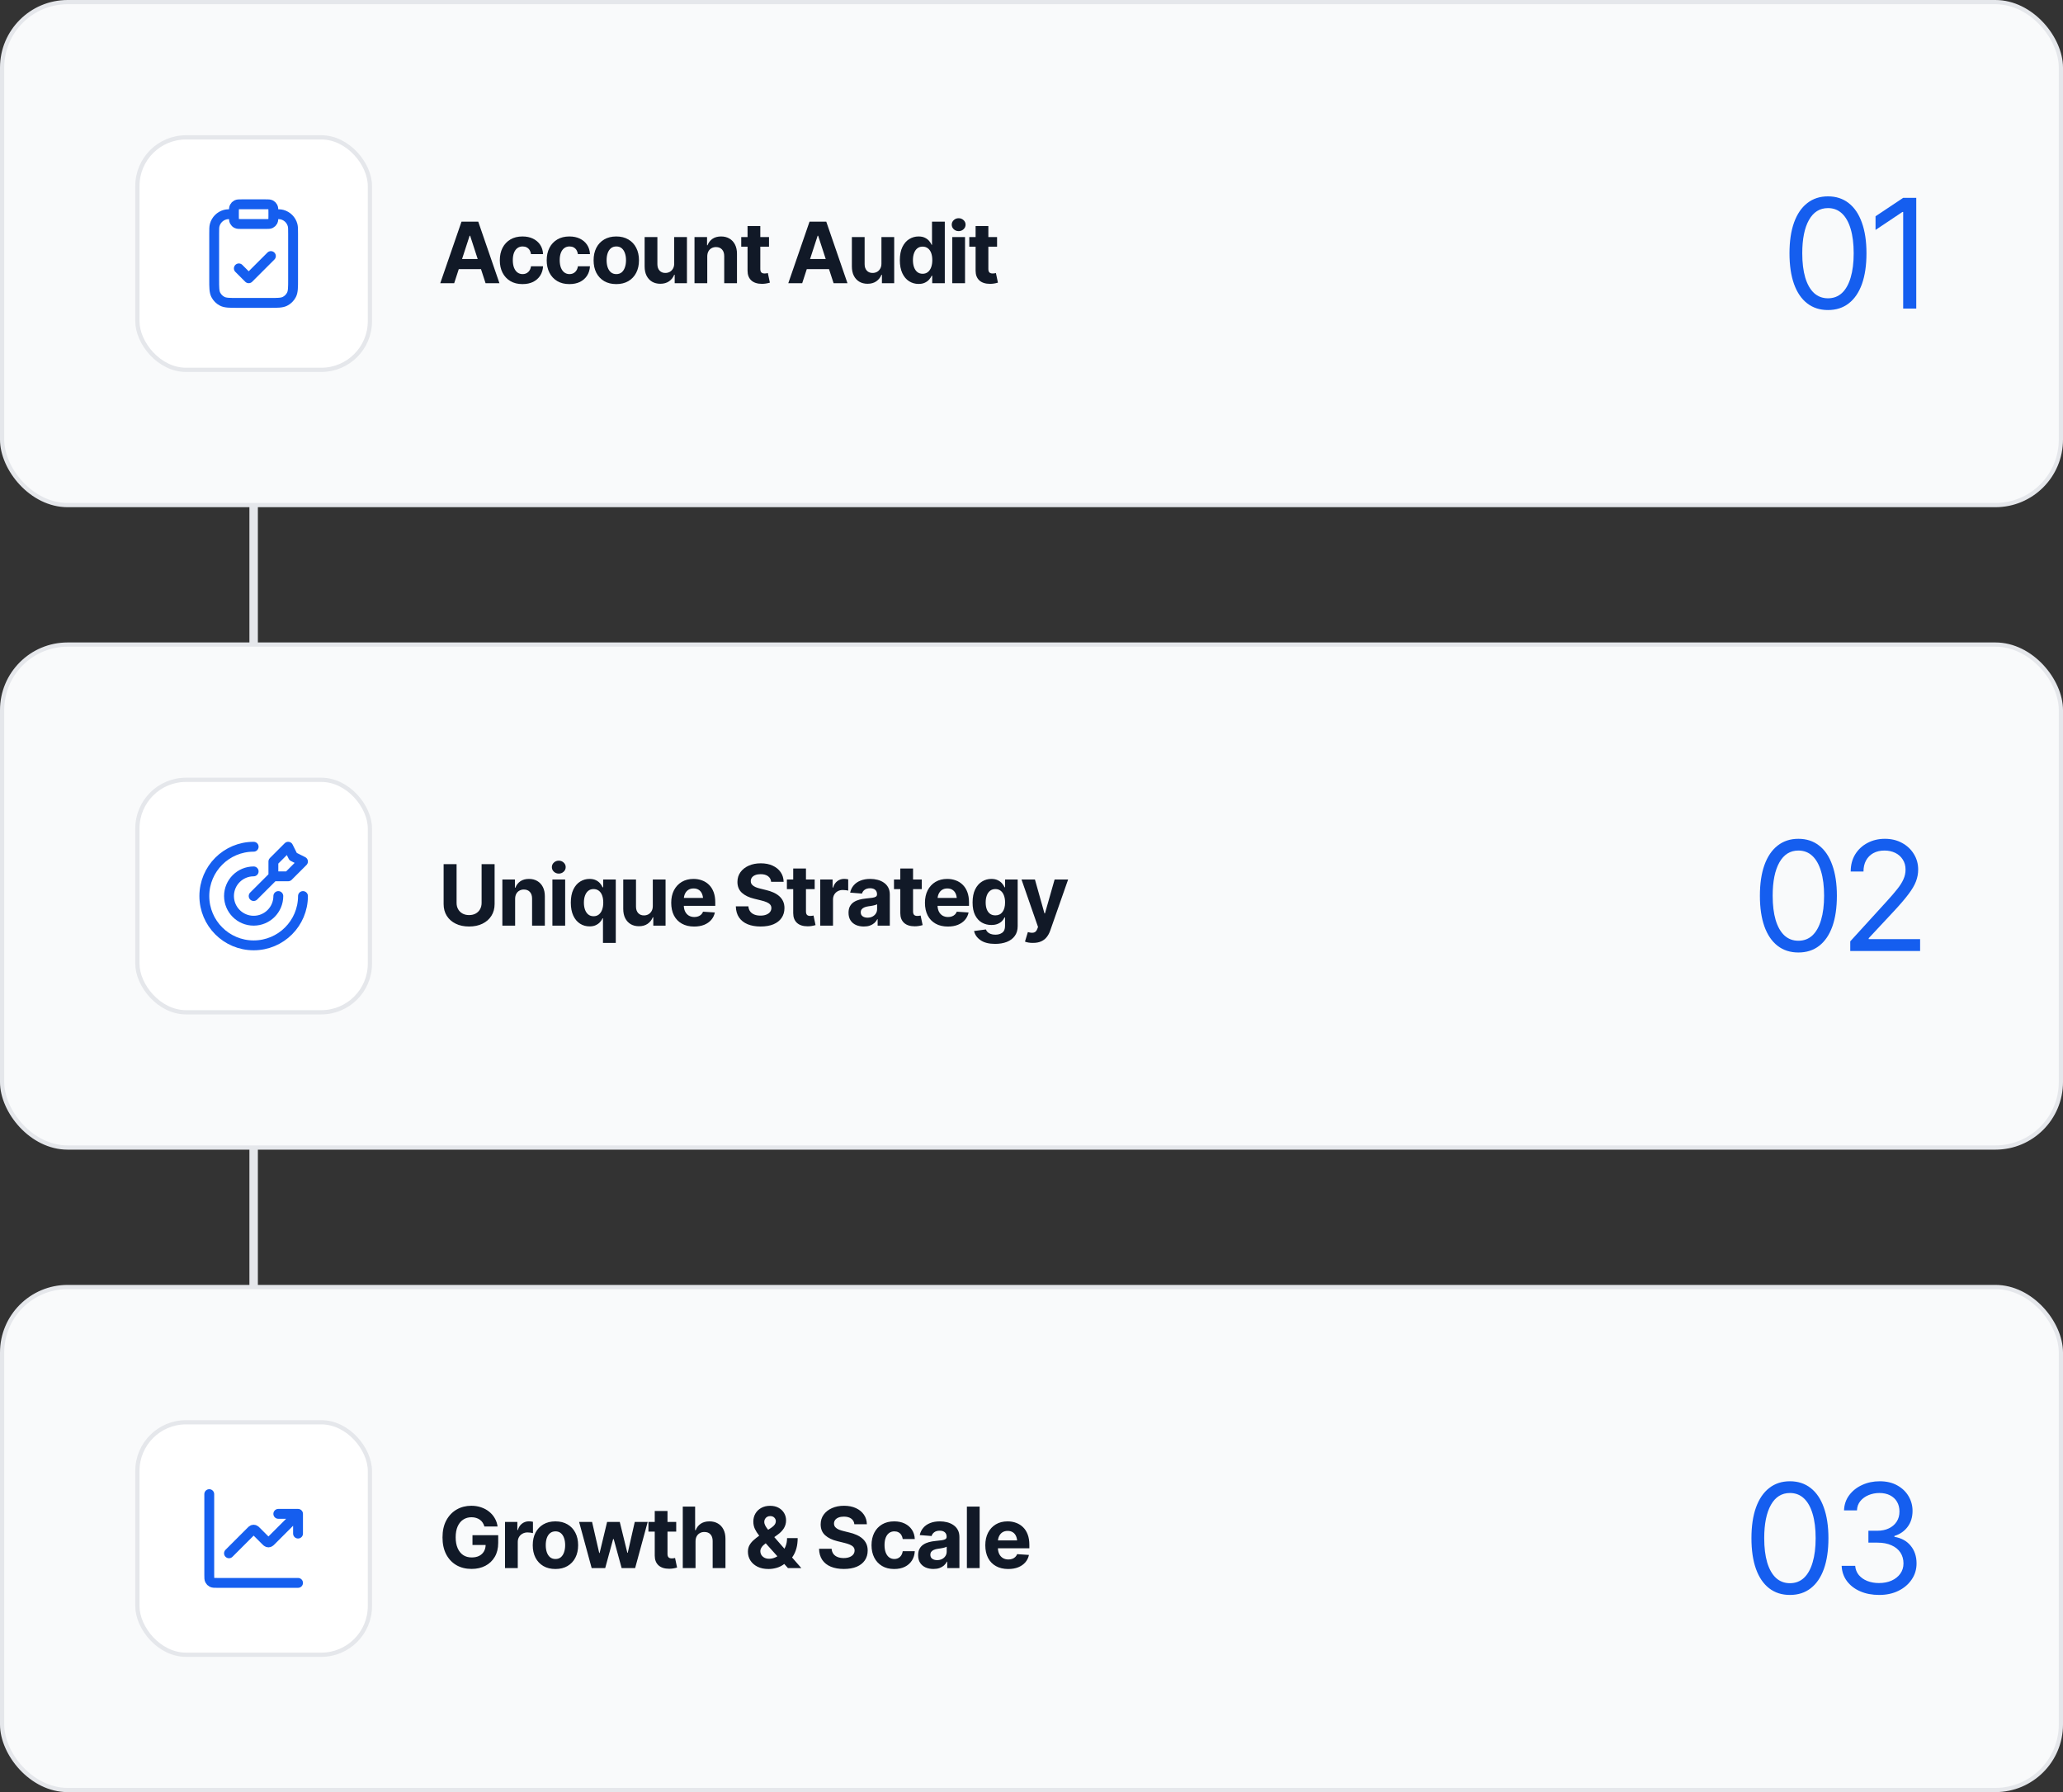
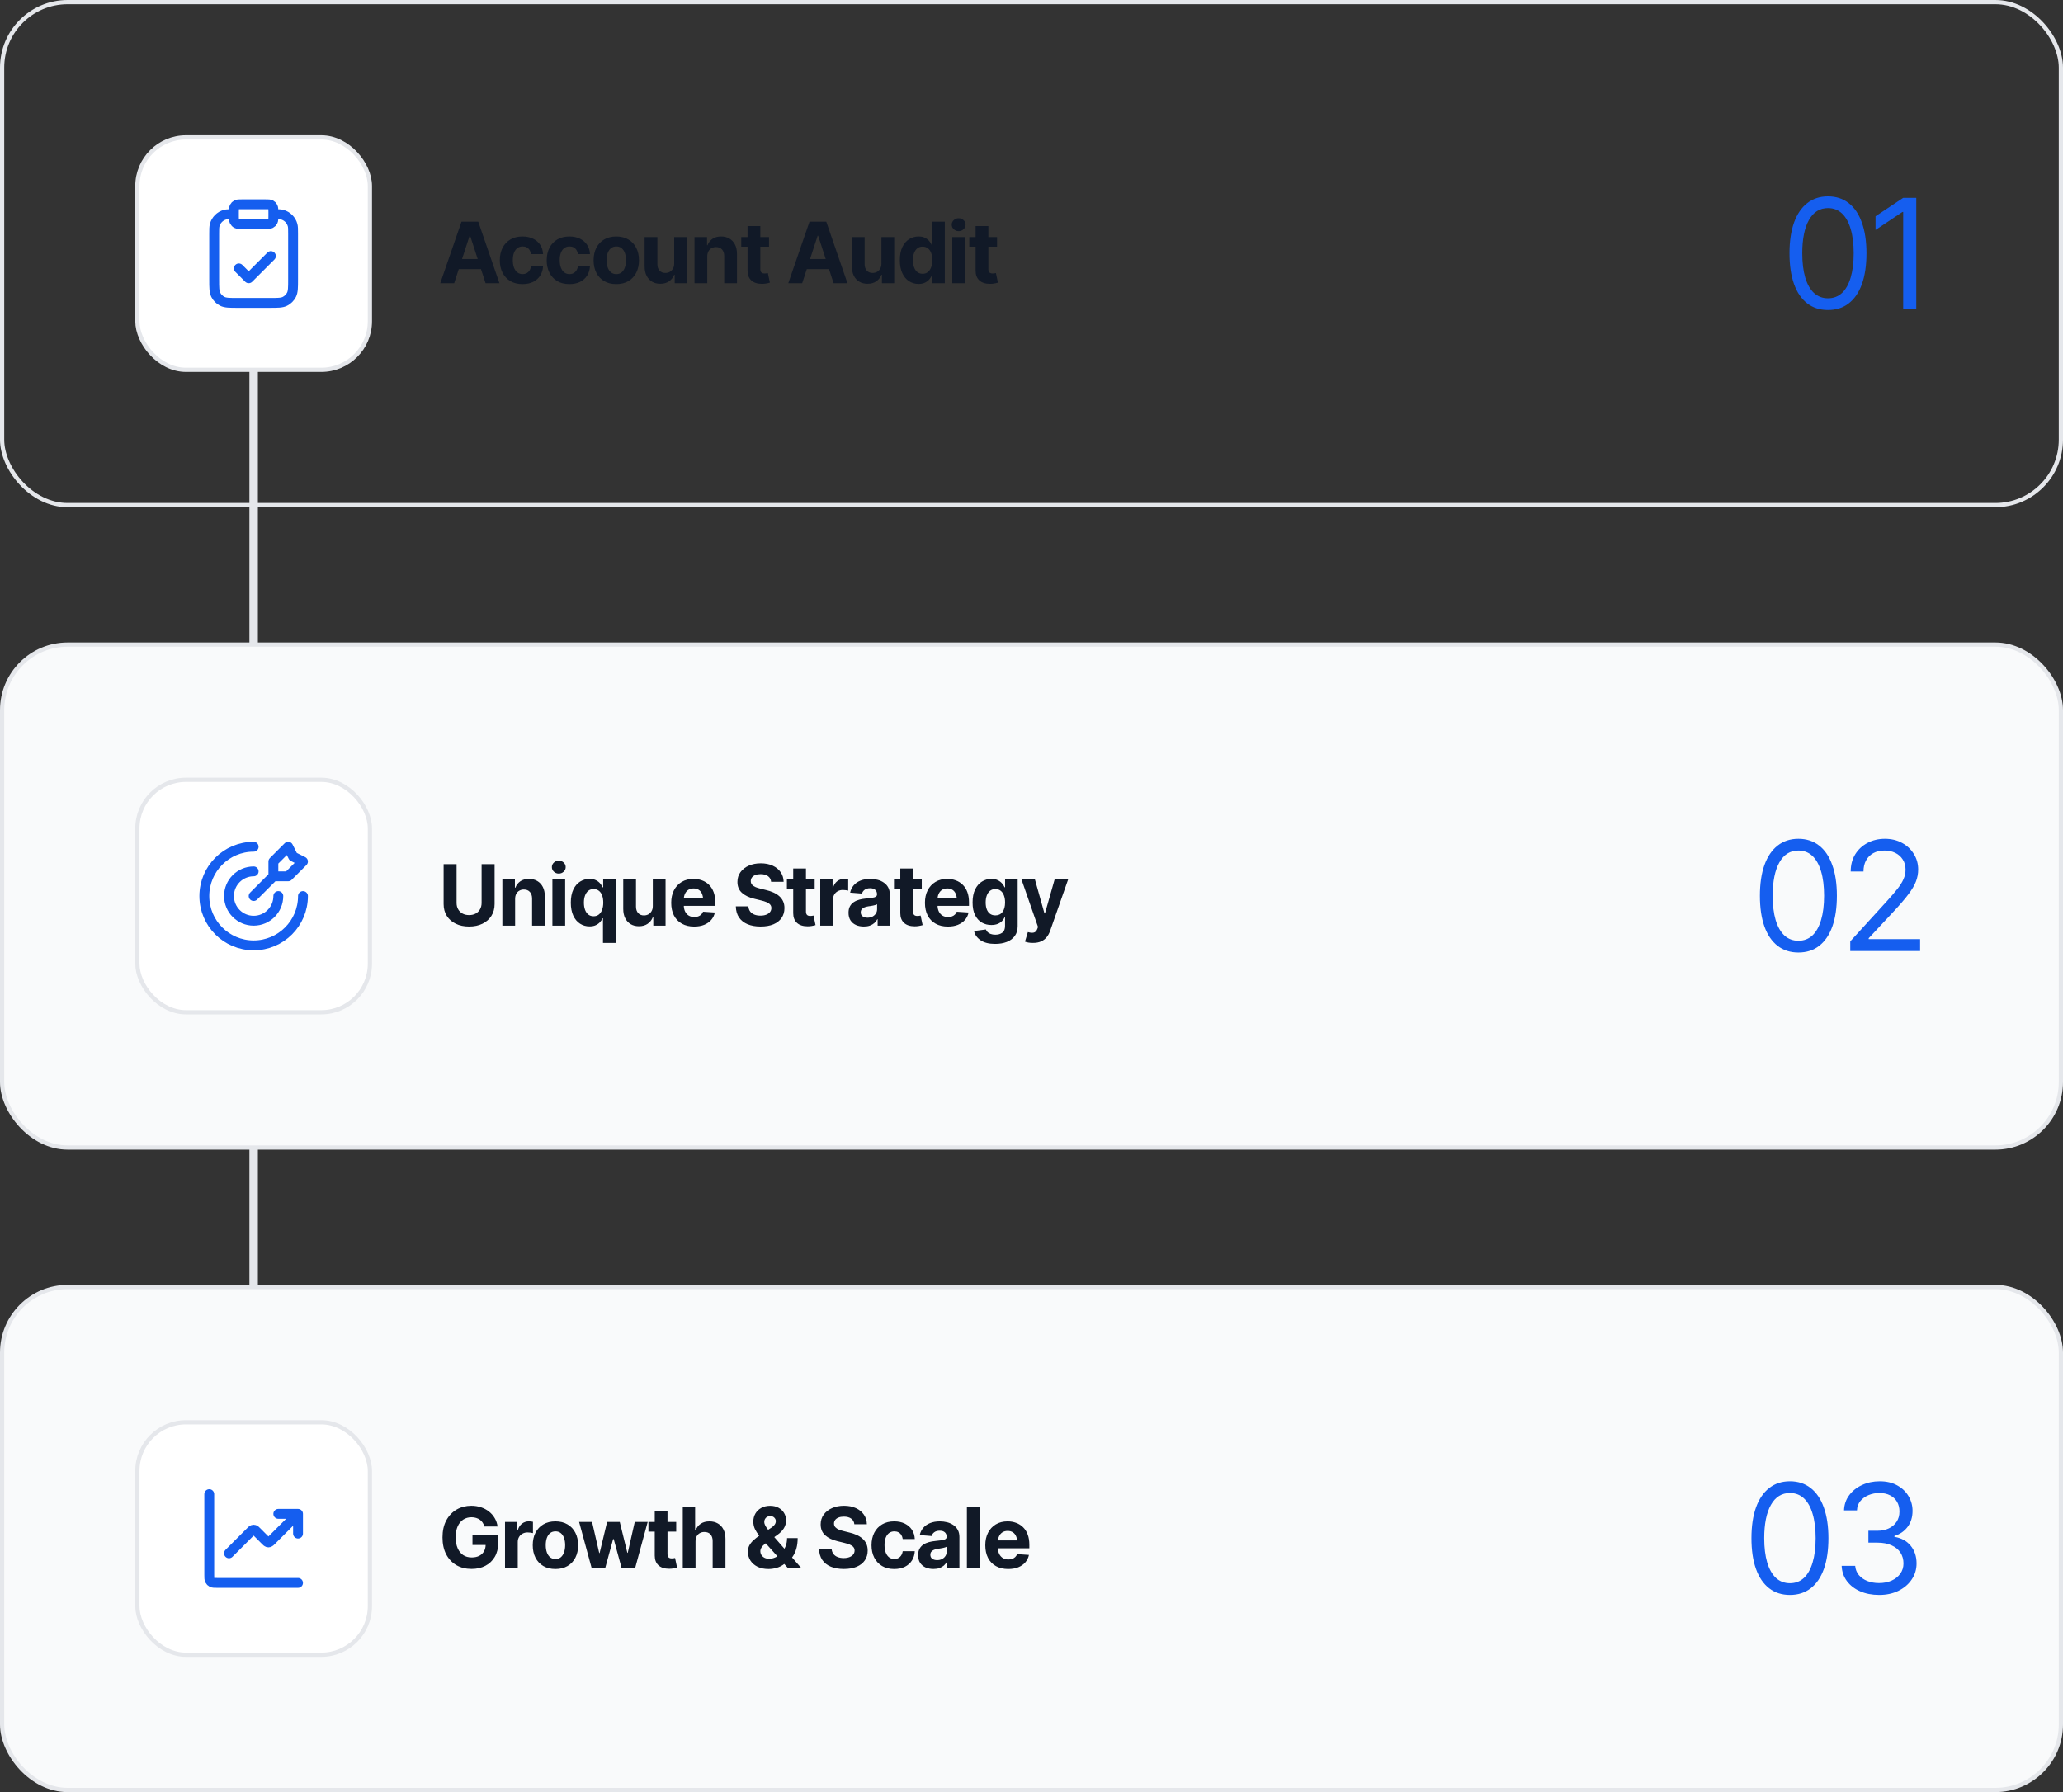
<svg xmlns="http://www.w3.org/2000/svg" width="488" height="424" viewBox="0 0 488 424" fill="none">
  <rect x="0" y="0" width="488" height="424" fill="#333333" stroke="none" />
  <rect x="59" y="366" width="307" height="2" transform="rotate(-90 59 366)" fill="#E5E7EB" />
-   <rect x="0.5" y="0.5" width="487" height="119" rx="15.5" fill="#F9FAFB" />
  <rect x="0.5" y="0.5" width="487" height="119" rx="15.5" stroke="#E5E7EB" />
  <rect x="32.5" y="32.5" width="55" height="55" rx="11.5" fill="white" />
  <rect x="32.5" y="32.5" width="55" height="55" rx="11.5" stroke="#E5E7EB" />
  <path d="M64.664 50.665C65.749 50.665 66.291 50.665 66.737 50.785C67.944 51.108 68.888 52.052 69.212 53.26C69.331 53.705 69.331 54.247 69.331 55.332V66.065C69.331 68.025 69.331 69.006 68.949 69.754C68.614 70.413 68.078 70.948 67.42 71.284C66.671 71.665 65.691 71.665 63.731 71.665H56.264C54.304 71.665 53.324 71.665 52.575 71.284C51.916 70.948 51.381 70.413 51.045 69.754C50.664 69.006 50.664 68.025 50.664 66.065V55.332C50.664 54.247 50.664 53.705 50.783 53.26C51.107 52.052 52.05 51.108 53.258 50.785C53.703 50.665 54.246 50.665 55.331 50.665M56.497 63.499L58.831 65.832L64.081 60.582M57.197 52.999H62.797C63.451 52.999 63.778 52.999 64.027 52.871C64.247 52.76 64.425 52.581 64.537 52.362C64.664 52.112 64.664 51.785 64.664 51.132V50.199C64.664 49.545 64.664 49.219 64.537 48.969C64.425 48.749 64.247 48.571 64.027 48.459C63.778 48.332 63.451 48.332 62.797 48.332H57.197C56.544 48.332 56.217 48.332 55.968 48.459C55.748 48.571 55.57 48.749 55.458 48.969C55.331 49.219 55.331 49.545 55.331 50.199V51.132C55.331 51.785 55.331 52.112 55.458 52.362C55.57 52.581 55.748 52.76 55.968 52.871C56.217 52.999 56.544 52.999 57.197 52.999Z" stroke="#155EEF" stroke-width="2.333" stroke-linecap="round" stroke-linejoin="round" />
  <path d="M107.438 67H104.146L109.166 52.449H113.131L118.141 67H114.859L111.207 55.77H111.09L107.438 67ZM107.242 61.277H115.025V63.68H107.242V61.277ZM123.59 67.215C122.477 67.215 121.52 66.977 120.719 66.502C119.918 66.02 119.303 65.359 118.873 64.519C118.443 63.673 118.229 62.697 118.229 61.59C118.229 60.47 118.443 59.487 118.873 58.641C119.309 57.794 119.928 57.133 120.729 56.658C121.529 56.183 122.483 55.945 123.59 55.945C124.54 55.945 125.37 56.118 126.08 56.463C126.796 56.808 127.363 57.293 127.779 57.918C128.196 58.543 128.424 59.279 128.463 60.125H125.611C125.559 59.76 125.449 59.441 125.279 59.168C125.11 58.895 124.885 58.683 124.605 58.533C124.326 58.383 124 58.309 123.629 58.309C123.16 58.309 122.75 58.435 122.398 58.69C122.053 58.937 121.783 59.305 121.588 59.793C121.399 60.275 121.305 60.861 121.305 61.551C121.305 62.241 121.399 62.833 121.588 63.328C121.783 63.823 122.053 64.201 122.398 64.461C122.75 64.721 123.16 64.852 123.629 64.852C124.15 64.852 124.589 64.689 124.947 64.363C125.305 64.031 125.527 63.575 125.611 62.996H128.463C128.417 63.829 128.193 64.565 127.789 65.203C127.385 65.835 126.829 66.329 126.119 66.688C125.41 67.039 124.566 67.215 123.59 67.215ZM134.684 67.215C133.57 67.215 132.613 66.977 131.812 66.502C131.012 66.02 130.396 65.359 129.967 64.519C129.537 63.673 129.322 62.697 129.322 61.59C129.322 60.47 129.537 59.487 129.967 58.641C130.403 57.794 131.021 57.133 131.822 56.658C132.623 56.183 133.577 55.945 134.684 55.945C135.634 55.945 136.464 56.118 137.174 56.463C137.89 56.808 138.456 57.293 138.873 57.918C139.29 58.543 139.518 59.279 139.557 60.125H136.705C136.653 59.76 136.542 59.441 136.373 59.168C136.204 58.895 135.979 58.683 135.699 58.533C135.419 58.383 135.094 58.309 134.723 58.309C134.254 58.309 133.844 58.435 133.492 58.69C133.147 58.937 132.877 59.305 132.682 59.793C132.493 60.275 132.398 60.861 132.398 61.551C132.398 62.241 132.493 62.833 132.682 63.328C132.877 63.823 133.147 64.201 133.492 64.461C133.844 64.721 134.254 64.852 134.723 64.852C135.243 64.852 135.683 64.689 136.041 64.363C136.399 64.031 136.62 63.575 136.705 62.996H139.557C139.511 63.829 139.286 64.565 138.883 65.203C138.479 65.835 137.923 66.329 137.213 66.688C136.503 67.039 135.66 67.215 134.684 67.215ZM145.777 67.215C144.677 67.215 143.723 66.981 142.916 66.512C142.115 66.037 141.497 65.379 141.061 64.539C140.631 63.693 140.416 62.71 140.416 61.59C140.416 60.457 140.631 59.471 141.061 58.631C141.497 57.785 142.115 57.127 142.916 56.658C143.723 56.183 144.677 55.945 145.777 55.945C146.884 55.945 147.838 56.183 148.639 56.658C149.446 57.127 150.064 57.785 150.494 58.631C150.93 59.471 151.148 60.457 151.148 61.59C151.148 62.71 150.93 63.693 150.494 64.539C150.064 65.379 149.446 66.037 148.639 66.512C147.838 66.981 146.884 67.215 145.777 67.215ZM145.797 64.852C146.298 64.852 146.718 64.712 147.057 64.432C147.395 64.145 147.649 63.755 147.818 63.26C147.994 62.765 148.082 62.202 148.082 61.57C148.082 60.932 147.994 60.369 147.818 59.881C147.649 59.393 147.395 59.008 147.057 58.728C146.718 58.449 146.298 58.309 145.797 58.309C145.289 58.309 144.863 58.449 144.518 58.728C144.179 59.008 143.922 59.393 143.746 59.881C143.577 60.369 143.492 60.932 143.492 61.57C143.492 62.202 143.577 62.765 143.746 63.26C143.922 63.755 144.179 64.145 144.518 64.432C144.863 64.712 145.289 64.852 145.797 64.852ZM159.479 62.361V56.082H162.496V67H159.596V65.018H159.479C159.231 65.649 158.824 66.163 158.258 66.561C157.691 66.951 156.998 67.143 156.178 67.137C155.449 67.137 154.804 66.974 154.244 66.648C153.691 66.316 153.258 65.844 152.945 65.232C152.639 64.62 152.486 63.888 152.486 63.035V56.082H155.504V62.508C155.504 63.146 155.676 63.654 156.021 64.031C156.367 64.402 156.826 64.585 157.398 64.578C157.763 64.578 158.102 64.497 158.414 64.334C158.727 64.165 158.98 63.914 159.176 63.582C159.378 63.25 159.479 62.843 159.479 62.361ZM167.301 60.691V67H164.283V56.082H167.252V58.025H167.359C167.607 57.381 168.001 56.873 168.541 56.502C169.081 56.131 169.758 55.945 170.572 55.945C171.327 55.945 171.985 56.111 172.545 56.443C173.111 56.775 173.551 57.247 173.863 57.859C174.176 58.471 174.332 59.204 174.332 60.057V67H171.314V60.594C171.314 59.93 171.142 59.409 170.797 59.031C170.452 58.647 169.977 58.455 169.371 58.455C168.967 58.455 168.609 58.546 168.297 58.728C167.984 58.904 167.74 59.158 167.564 59.49C167.389 59.822 167.301 60.223 167.301 60.691ZM181.91 56.082V58.367H175.338V56.082H181.91ZM176.832 53.484H179.85V63.641C179.85 64.005 179.931 64.275 180.094 64.451C180.257 64.62 180.517 64.705 180.875 64.705C180.992 64.705 181.122 64.695 181.266 64.676C181.409 64.656 181.533 64.633 181.637 64.607L182.115 66.873C181.783 66.971 181.461 67.042 181.148 67.088C180.842 67.133 180.54 67.156 180.24 67.156C179.153 67.156 178.313 66.886 177.721 66.346C177.128 65.799 176.832 65.031 176.832 64.041V53.484ZM189.762 67H186.471L191.49 52.449H195.455L200.465 67H197.184L193.531 55.77H193.414L189.762 67ZM189.566 61.277H197.35V63.68H189.566V61.277ZM208.502 62.361V56.082H211.52V67H208.619V65.018H208.502C208.255 65.649 207.848 66.163 207.281 66.561C206.715 66.951 206.021 67.143 205.201 67.137C204.472 67.137 203.827 66.974 203.268 66.648C202.714 66.316 202.281 65.844 201.969 65.232C201.663 64.62 201.51 63.888 201.51 63.035V56.082H204.527V62.508C204.527 63.146 204.7 63.654 205.045 64.031C205.39 64.402 205.849 64.585 206.422 64.578C206.786 64.578 207.125 64.497 207.438 64.334C207.75 64.165 208.004 63.914 208.199 63.582C208.401 63.25 208.502 62.843 208.502 62.361ZM217.291 67.176C216.458 67.176 215.706 66.961 215.035 66.531C214.365 66.102 213.834 65.47 213.443 64.637C213.053 63.797 212.857 62.772 212.857 61.56C212.857 60.31 213.059 59.269 213.463 58.435C213.867 57.602 214.404 56.98 215.074 56.57C215.745 56.154 216.477 55.945 217.271 55.945C217.883 55.945 218.395 56.05 218.805 56.258C219.215 56.46 219.547 56.714 219.801 57.02C220.055 57.325 220.247 57.628 220.377 57.928H220.465V52.449H223.492V67H220.514V65.252H220.377C220.24 65.551 220.042 65.851 219.781 66.15C219.521 66.443 219.186 66.688 218.775 66.883C218.372 67.078 217.877 67.176 217.291 67.176ZM218.238 64.773C218.727 64.773 219.14 64.64 219.479 64.373C219.824 64.1 220.084 63.722 220.26 63.24C220.442 62.758 220.533 62.195 220.533 61.551C220.533 60.9 220.445 60.337 220.27 59.861C220.094 59.38 219.833 59.008 219.488 58.748C219.143 58.481 218.727 58.348 218.238 58.348C217.743 58.348 217.327 58.484 216.988 58.758C216.65 59.031 216.393 59.409 216.217 59.891C216.041 60.366 215.953 60.919 215.953 61.551C215.953 62.182 216.041 62.742 216.217 63.23C216.393 63.712 216.65 64.09 216.988 64.363C217.333 64.637 217.75 64.773 218.238 64.773ZM225.26 67V56.082H228.277V67H225.26ZM226.764 54.685C226.314 54.685 225.93 54.536 225.611 54.236C225.292 53.937 225.133 53.575 225.133 53.152C225.133 52.729 225.292 52.371 225.611 52.078C225.93 51.779 226.314 51.629 226.764 51.629C227.219 51.629 227.607 51.779 227.926 52.078C228.245 52.371 228.404 52.729 228.404 53.152C228.404 53.575 228.245 53.937 227.926 54.236C227.607 54.536 227.219 54.685 226.764 54.685ZM235.855 56.082V58.367H229.283V56.082H235.855ZM230.777 53.484H233.795V63.641C233.795 64.005 233.876 64.275 234.039 64.451C234.202 64.62 234.462 64.705 234.82 64.705C234.938 64.705 235.068 64.695 235.211 64.676C235.354 64.656 235.478 64.633 235.582 64.607L236.061 66.873C235.729 66.971 235.406 67.042 235.094 67.088C234.788 67.133 234.485 67.156 234.186 67.156C233.098 67.156 232.258 66.886 231.666 66.346C231.074 65.799 230.777 65.031 230.777 64.041V53.484Z" fill="#111927" />
  <path d="M432.406 73.352C430.484 73.352 428.844 72.824 427.484 71.769C426.125 70.715 425.088 69.191 424.373 67.199C423.658 65.195 423.301 62.77 423.301 59.922C423.301 57.086 423.658 54.666 424.373 52.662C425.1 50.647 426.143 49.111 427.502 48.057C428.861 46.99 430.496 46.457 432.406 46.457C434.316 46.457 435.951 46.99 437.311 48.057C438.67 49.111 439.707 50.647 440.422 52.662C441.148 54.666 441.512 57.086 441.512 59.922C441.512 62.77 441.154 65.195 440.439 67.199C439.725 69.191 438.688 70.715 437.328 71.769C435.98 72.824 434.34 73.352 432.406 73.352ZM432.406 70.574C433.707 70.574 434.809 70.158 435.711 69.326C436.613 68.482 437.299 67.264 437.768 65.67C438.248 64.076 438.488 62.16 438.488 59.922C438.488 57.672 438.248 55.75 437.768 54.156C437.299 52.562 436.613 51.344 435.711 50.5C434.809 49.656 433.707 49.234 432.406 49.234C430.461 49.234 428.961 50.172 427.906 52.047C426.852 53.922 426.324 56.547 426.324 59.922C426.324 62.16 426.559 64.076 427.027 65.67C427.508 67.264 428.199 68.482 429.102 69.326C430.016 70.158 431.117 70.574 432.406 70.574ZM453.289 46.809V73H450.195V50.148H450.02L443.656 54.402V51.168L450.195 46.809H453.289Z" fill="#155EEF" />
  <rect x="0.5" y="152.5" width="487" height="119" rx="15.5" fill="#F9FAFB" />
  <rect x="0.5" y="152.5" width="487" height="119" rx="15.5" stroke="#E5E7EB" />
  <rect x="32.5" y="184.5" width="55" height="55" rx="11.5" fill="white" />
  <rect x="32.5" y="184.5" width="55" height="55" rx="11.5" stroke="#E5E7EB" />
  <path d="M64.669 207.332V203.832L68.169 200.332L69.336 202.665L71.669 203.832L68.169 207.332H64.669ZM64.669 207.332L60.003 211.999M71.669 211.999C71.669 218.442 66.446 223.665 60.003 223.665C53.559 223.665 48.336 218.442 48.336 211.999C48.336 205.555 53.559 200.332 60.003 200.332M65.836 211.999C65.836 215.22 63.224 217.832 60.003 217.832C56.781 217.832 54.169 215.22 54.169 211.999C54.169 208.777 56.781 206.165 60.003 206.165" stroke="#155EEF" stroke-width="2.333" stroke-linecap="round" stroke-linejoin="round" />
  <path d="M113.922 204.449H116.998V213.893C116.998 214.954 116.744 215.885 116.236 216.686C115.735 217.48 115.032 218.098 114.127 218.541C113.222 218.984 112.167 219.205 110.963 219.205C109.758 219.205 108.704 218.984 107.799 218.541C106.894 218.098 106.191 217.48 105.689 216.686C105.188 215.885 104.938 214.954 104.938 213.893V204.449H108.004V213.639C108.004 214.192 108.128 214.687 108.375 215.123C108.622 215.553 108.967 215.891 109.41 216.139C109.853 216.38 110.37 216.5 110.963 216.5C111.562 216.5 112.083 216.38 112.525 216.139C112.968 215.891 113.31 215.553 113.551 215.123C113.798 214.687 113.922 214.192 113.922 213.639V204.449ZM121.852 212.691V219H118.834V208.082H121.803V210.025H121.91C122.158 209.381 122.551 208.873 123.092 208.502C123.632 208.131 124.309 207.945 125.123 207.945C125.878 207.945 126.536 208.111 127.096 208.443C127.662 208.775 128.102 209.247 128.414 209.859C128.727 210.471 128.883 211.204 128.883 212.057V219H125.865V212.594C125.865 211.93 125.693 211.409 125.348 211.031C125.003 210.647 124.527 210.455 123.922 210.455C123.518 210.455 123.16 210.546 122.848 210.729C122.535 210.904 122.291 211.158 122.115 211.49C121.939 211.822 121.852 212.223 121.852 212.691ZM130.67 219V208.082H133.688V219H130.67ZM132.174 206.686C131.725 206.686 131.34 206.536 131.021 206.236C130.702 205.937 130.543 205.576 130.543 205.152C130.543 204.729 130.702 204.371 131.021 204.078C131.34 203.779 131.725 203.629 132.174 203.629C132.63 203.629 133.017 203.779 133.336 204.078C133.655 204.371 133.814 204.729 133.814 205.152C133.814 205.576 133.655 205.937 133.336 206.236C133.017 206.536 132.63 206.686 132.174 206.686ZM142.633 223.082V217.252H142.545C142.408 217.551 142.21 217.851 141.949 218.15C141.689 218.443 141.354 218.688 140.943 218.883C140.54 219.078 140.045 219.176 139.459 219.176C138.626 219.176 137.874 218.961 137.203 218.531C136.533 218.102 136.002 217.47 135.611 216.637C135.221 215.797 135.025 214.771 135.025 213.561C135.025 212.311 135.227 211.269 135.631 210.436C136.035 209.602 136.572 208.98 137.242 208.57C137.913 208.154 138.645 207.945 139.439 207.945C140.051 207.945 140.562 208.049 140.973 208.258C141.383 208.46 141.715 208.714 141.969 209.02C142.223 209.326 142.415 209.628 142.545 209.928H142.682V208.082H145.66V223.082H142.633ZM140.406 216.773C140.895 216.773 141.308 216.64 141.646 216.373C141.992 216.1 142.252 215.722 142.428 215.24C142.61 214.758 142.701 214.195 142.701 213.551C142.701 212.9 142.613 212.337 142.438 211.861C142.262 211.38 142.001 211.008 141.656 210.748C141.311 210.481 140.895 210.348 140.406 210.348C139.911 210.348 139.495 210.484 139.156 210.758C138.818 211.031 138.561 211.409 138.385 211.891C138.209 212.366 138.121 212.919 138.121 213.551C138.121 214.182 138.209 214.742 138.385 215.23C138.561 215.712 138.818 216.09 139.156 216.363C139.501 216.637 139.918 216.773 140.406 216.773ZM154.42 214.361V208.082H157.438V219H154.537V217.018H154.42C154.173 217.649 153.766 218.163 153.199 218.561C152.633 218.951 151.939 219.143 151.119 219.137C150.39 219.137 149.745 218.974 149.186 218.648C148.632 218.316 148.199 217.844 147.887 217.232C147.581 216.62 147.428 215.888 147.428 215.035V208.082H150.445V214.508C150.445 215.146 150.618 215.654 150.963 216.031C151.308 216.402 151.767 216.585 152.34 216.578C152.704 216.578 153.043 216.497 153.355 216.334C153.668 216.165 153.922 215.914 154.117 215.582C154.319 215.25 154.42 214.843 154.42 214.361ZM164.195 219.215C163.076 219.215 162.109 218.987 161.295 218.531C160.481 218.076 159.856 217.428 159.42 216.588C158.99 215.742 158.775 214.742 158.775 213.59C158.775 212.47 158.99 211.487 159.42 210.641C159.856 209.794 160.468 209.133 161.256 208.658C162.05 208.183 162.981 207.945 164.049 207.945C164.771 207.945 165.445 208.062 166.07 208.297C166.695 208.525 167.242 208.87 167.711 209.332C168.18 209.788 168.544 210.364 168.805 211.061C169.065 211.751 169.195 212.561 169.195 213.492V214.312H159.977V212.447H167.73L166.324 212.936C166.324 212.382 166.24 211.9 166.07 211.49C165.901 211.08 165.647 210.764 165.309 210.543C164.977 210.315 164.563 210.201 164.068 210.201C163.574 210.201 163.154 210.315 162.809 210.543C162.47 210.771 162.21 211.08 162.027 211.471C161.845 211.861 161.754 212.311 161.754 212.818V214.137C161.754 214.729 161.858 215.237 162.066 215.66C162.275 216.077 162.564 216.399 162.936 216.627C163.313 216.848 163.746 216.959 164.234 216.959C164.573 216.959 164.879 216.91 165.152 216.812C165.426 216.715 165.66 216.572 165.855 216.383C166.057 216.194 166.207 215.966 166.305 215.699L169.098 215.885C168.961 216.555 168.674 217.141 168.238 217.643C167.809 218.137 167.252 218.525 166.568 218.805C165.885 219.078 165.094 219.215 164.195 219.215ZM179.918 219.205C178.746 219.205 177.724 219.026 176.852 218.668C175.986 218.31 175.309 217.776 174.82 217.066C174.339 216.357 174.085 215.478 174.059 214.43H177.027C177.066 214.911 177.21 215.318 177.457 215.65C177.704 215.976 178.036 216.22 178.453 216.383C178.87 216.546 179.348 216.627 179.889 216.627C180.41 216.627 180.862 216.552 181.246 216.402C181.637 216.253 181.936 216.044 182.145 215.777C182.359 215.504 182.467 215.188 182.467 214.83C182.467 214.505 182.369 214.231 182.174 214.01C181.985 213.788 181.705 213.6 181.334 213.443C180.969 213.287 180.523 213.147 179.996 213.023L178.404 212.633C177.18 212.34 176.214 211.874 175.504 211.236C174.794 210.592 174.439 209.732 174.439 208.658C174.439 207.779 174.677 207.011 175.152 206.354C175.634 205.689 176.288 205.175 177.115 204.811C177.949 204.439 178.896 204.254 179.957 204.254C181.038 204.254 181.979 204.439 182.779 204.811C183.587 205.182 184.215 205.696 184.664 206.354C185.12 207.011 185.354 207.77 185.367 208.629H182.408C182.356 208.062 182.112 207.62 181.676 207.301C181.246 206.982 180.663 206.822 179.928 206.822C179.433 206.822 179.01 206.894 178.658 207.037C178.313 207.174 178.049 207.366 177.867 207.613C177.685 207.861 177.594 208.144 177.594 208.463C177.594 208.801 177.698 209.088 177.906 209.322C178.115 209.55 178.391 209.739 178.736 209.889C179.088 210.032 179.472 210.152 179.889 210.25L181.188 210.572C181.819 210.715 182.402 210.908 182.936 211.148C183.469 211.383 183.932 211.673 184.322 212.018C184.719 212.363 185.025 212.77 185.24 213.238C185.455 213.701 185.562 214.234 185.562 214.84C185.562 215.732 185.338 216.507 184.889 217.164C184.446 217.815 183.805 218.32 182.965 218.678C182.125 219.029 181.109 219.205 179.918 219.205ZM192.711 208.082V210.367H186.139V208.082H192.711ZM187.633 205.484H190.65V215.641C190.65 216.005 190.732 216.275 190.895 216.451C191.057 216.62 191.318 216.705 191.676 216.705C191.793 216.705 191.923 216.695 192.066 216.676C192.21 216.656 192.333 216.633 192.438 216.607L192.916 218.873C192.584 218.971 192.262 219.042 191.949 219.088C191.643 219.133 191.34 219.156 191.041 219.156C189.954 219.156 189.114 218.886 188.521 218.346C187.929 217.799 187.633 217.031 187.633 216.041V205.484ZM194.029 219V208.082H196.949V209.996H197.066C197.268 209.319 197.604 208.808 198.072 208.463C198.541 208.111 199.078 207.936 199.684 207.936C199.84 207.936 200.003 207.945 200.172 207.965C200.348 207.978 200.504 208.004 200.641 208.043V210.719C200.497 210.673 200.299 210.637 200.045 210.611C199.798 210.579 199.566 210.562 199.352 210.562C198.915 210.562 198.521 210.66 198.17 210.855C197.818 211.044 197.542 211.311 197.34 211.656C197.145 211.995 197.047 212.385 197.047 212.828V219H194.029ZM204.342 219.205C203.652 219.205 203.03 219.085 202.477 218.844C201.93 218.596 201.5 218.232 201.188 217.75C200.875 217.268 200.719 216.669 200.719 215.953C200.719 215.341 200.829 214.833 201.051 214.43C201.272 214.02 201.575 213.688 201.959 213.434C202.343 213.18 202.779 212.988 203.268 212.857C203.756 212.727 204.273 212.636 204.82 212.584C205.452 212.525 205.96 212.467 206.344 212.408C206.728 212.35 207.008 212.262 207.184 212.145C207.366 212.021 207.457 211.845 207.457 211.617V211.568C207.457 211.119 207.314 210.771 207.027 210.523C206.747 210.276 206.35 210.152 205.836 210.152C205.296 210.152 204.863 210.273 204.537 210.514C204.218 210.748 204.007 211.048 203.902 211.412L201.1 211.188C201.243 210.523 201.523 209.951 201.939 209.469C202.356 208.98 202.893 208.606 203.551 208.346C204.215 208.079 204.983 207.945 205.855 207.945C206.461 207.945 207.04 208.017 207.594 208.16C208.147 208.303 208.639 208.525 209.068 208.824C209.505 209.117 209.85 209.498 210.104 209.967C210.357 210.436 210.484 210.992 210.484 211.637V219H207.604V217.477H207.525C207.35 217.822 207.115 218.124 206.822 218.385C206.529 218.639 206.178 218.84 205.768 218.99C205.357 219.133 204.882 219.205 204.342 219.205ZM205.211 217.115C205.654 217.115 206.044 217.027 206.383 216.852C206.728 216.669 206.995 216.428 207.184 216.129C207.379 215.823 207.477 215.481 207.477 215.104V213.941C207.385 214 207.255 214.055 207.086 214.107C206.923 214.16 206.741 214.205 206.539 214.244C206.337 214.283 206.135 214.319 205.934 214.352C205.732 214.378 205.549 214.404 205.387 214.43C205.029 214.482 204.716 214.566 204.449 214.684C204.182 214.794 203.974 214.947 203.824 215.143C203.681 215.331 203.609 215.569 203.609 215.855C203.609 216.266 203.759 216.578 204.059 216.793C204.358 217.008 204.742 217.115 205.211 217.115ZM218.043 208.082V210.367H211.471V208.082H218.043ZM212.965 205.484H215.982V215.641C215.982 216.005 216.064 216.275 216.227 216.451C216.389 216.62 216.65 216.705 217.008 216.705C217.125 216.705 217.255 216.695 217.398 216.676C217.542 216.656 217.665 216.633 217.77 216.607L218.248 218.873C217.916 218.971 217.594 219.042 217.281 219.088C216.975 219.133 216.673 219.156 216.373 219.156C215.286 219.156 214.446 218.886 213.854 218.346C213.261 217.799 212.965 217.031 212.965 216.041V205.484ZM224.215 219.215C223.095 219.215 222.128 218.987 221.314 218.531C220.501 218.076 219.876 217.428 219.439 216.588C219.01 215.742 218.795 214.742 218.795 213.59C218.795 212.47 219.01 211.487 219.439 210.641C219.876 209.794 220.488 209.133 221.275 208.658C222.07 208.183 223.001 207.945 224.068 207.945C224.791 207.945 225.465 208.062 226.09 208.297C226.715 208.525 227.262 208.87 227.73 209.332C228.199 209.788 228.564 210.364 228.824 211.061C229.085 211.751 229.215 212.561 229.215 213.492V214.312H219.996V212.447H227.75L226.344 212.936C226.344 212.382 226.259 211.9 226.09 211.49C225.921 211.08 225.667 210.764 225.328 210.543C224.996 210.315 224.583 210.201 224.088 210.201C223.593 210.201 223.173 210.315 222.828 210.543C222.49 210.771 222.229 211.08 222.047 211.471C221.865 211.861 221.773 212.311 221.773 212.818V214.137C221.773 214.729 221.878 215.237 222.086 215.66C222.294 216.077 222.584 216.399 222.955 216.627C223.333 216.848 223.766 216.959 224.254 216.959C224.592 216.959 224.898 216.91 225.172 216.812C225.445 216.715 225.68 216.572 225.875 216.383C226.077 216.194 226.227 215.966 226.324 215.699L229.117 215.885C228.98 216.555 228.694 217.141 228.258 217.643C227.828 218.137 227.271 218.525 226.588 218.805C225.904 219.078 225.113 219.215 224.215 219.215ZM235.396 223.316C233.925 223.316 232.773 223.023 231.939 222.438C231.106 221.858 230.598 221.135 230.416 220.27L233.209 219.898C233.294 220.12 233.427 220.325 233.609 220.514C233.792 220.702 234.036 220.852 234.342 220.963C234.648 221.08 235.022 221.139 235.465 221.139C236.122 221.139 236.666 220.979 237.096 220.66C237.525 220.348 237.74 219.817 237.74 219.068V217.066H237.613C237.483 217.366 237.285 217.652 237.018 217.926C236.751 218.199 236.409 218.421 235.992 218.59C235.576 218.759 235.077 218.844 234.498 218.844C233.678 218.844 232.932 218.655 232.262 218.277C231.598 217.893 231.064 217.307 230.66 216.52C230.263 215.732 230.064 214.736 230.064 213.531C230.064 212.288 230.266 211.253 230.67 210.426C231.08 209.599 231.62 208.98 232.291 208.57C232.962 208.154 233.697 207.945 234.498 207.945C235.11 207.945 235.621 208.049 236.031 208.258C236.448 208.46 236.786 208.714 237.047 209.02C237.307 209.326 237.503 209.628 237.633 209.928H237.75V208.082H240.729V219.117C240.729 220.042 240.501 220.816 240.045 221.441C239.589 222.066 238.961 222.535 238.16 222.848C237.359 223.16 236.438 223.316 235.396 223.316ZM235.455 216.568C236.184 216.568 236.747 216.298 237.145 215.758C237.548 215.217 237.75 214.469 237.75 213.512C237.75 212.874 237.659 212.32 237.477 211.852C237.301 211.376 237.044 211.008 236.705 210.748C236.367 210.481 235.95 210.348 235.455 210.348C234.96 210.348 234.54 210.484 234.195 210.758C233.857 211.025 233.6 211.396 233.424 211.871C233.248 212.346 233.16 212.893 233.16 213.512C233.16 214.137 233.248 214.68 233.424 215.143C233.6 215.598 233.857 215.95 234.195 216.197C234.54 216.445 234.96 216.568 235.455 216.568ZM244.361 223.082C243.977 223.089 243.616 223.062 243.277 223.004C242.945 222.945 242.672 222.87 242.457 222.779L243.141 220.523L243.238 220.543C243.746 220.693 244.179 220.725 244.537 220.641C244.902 220.562 245.178 220.276 245.367 219.781L245.543 219.312L241.637 208.082H244.811L247.066 216.1H247.184L249.469 208.082H252.662L248.424 220.182C248.222 220.768 247.945 221.279 247.594 221.715C247.249 222.151 246.812 222.486 246.285 222.721C245.758 222.962 245.117 223.082 244.361 223.082Z" fill="#111927" />
  <path d="M425.406 225.352C423.484 225.352 421.844 224.824 420.484 223.77C419.125 222.715 418.088 221.191 417.373 219.199C416.658 217.195 416.301 214.77 416.301 211.922C416.301 209.086 416.658 206.666 417.373 204.662C418.1 202.646 419.143 201.111 420.502 200.057C421.861 198.99 423.496 198.457 425.406 198.457C427.316 198.457 428.951 198.99 430.311 200.057C431.67 201.111 432.707 202.646 433.422 204.662C434.148 206.666 434.512 209.086 434.512 211.922C434.512 214.77 434.154 217.195 433.439 219.199C432.725 221.191 431.688 222.715 430.328 223.77C428.98 224.824 427.34 225.352 425.406 225.352ZM425.406 222.574C426.707 222.574 427.809 222.158 428.711 221.326C429.613 220.482 430.299 219.264 430.768 217.67C431.248 216.076 431.488 214.16 431.488 211.922C431.488 209.672 431.248 207.75 430.768 206.156C430.299 204.562 429.613 203.344 428.711 202.5C427.809 201.656 426.707 201.234 425.406 201.234C423.461 201.234 421.961 202.172 420.906 204.047C419.852 205.922 419.324 208.547 419.324 211.922C419.324 214.16 419.559 216.076 420.027 217.67C420.508 219.264 421.199 220.482 422.102 221.326C423.016 222.158 424.117 222.574 425.406 222.574ZM437.676 225V222.715L446.324 213.223C447.332 212.121 448.158 211.16 448.803 210.34C449.459 209.52 449.945 208.746 450.262 208.02C450.59 207.293 450.754 206.531 450.754 205.734C450.754 204.809 450.531 204.012 450.086 203.344C449.652 202.664 449.061 202.143 448.311 201.779C447.561 201.416 446.711 201.234 445.762 201.234C444.754 201.234 443.875 201.439 443.125 201.85C442.387 202.26 441.812 202.84 441.402 203.59C441.004 204.328 440.805 205.195 440.805 206.191H437.781C437.781 204.656 438.133 203.309 438.836 202.148C439.551 200.988 440.518 200.086 441.736 199.441C442.967 198.785 444.344 198.457 445.867 198.457C447.402 198.457 448.762 198.785 449.945 199.441C451.129 200.086 452.055 200.959 452.723 202.061C453.402 203.15 453.742 204.375 453.742 205.734C453.742 206.695 453.566 207.633 453.215 208.547C452.875 209.449 452.277 210.463 451.422 211.588C450.578 212.713 449.406 214.078 447.906 215.684L442.035 221.977V222.188H454.199V225H437.676Z" fill="#155EEF" />
  <rect x="0.5" y="304.5" width="487" height="119" rx="15.5" fill="#F9FAFB" />
  <rect x="0.5" y="304.5" width="487" height="119" rx="15.5" stroke="#E5E7EB" />
  <rect x="32.5" y="336.5" width="55" height="55" rx="11.5" fill="white" />
  <rect x="32.5" y="336.5" width="55" height="55" rx="11.5" stroke="#E5E7EB" />
  <path d="M70.5 374.5H51.367C50.713 374.5 50.387 374.5 50.137 374.373C49.917 374.261 49.739 374.083 49.627 373.863C49.5 373.613 49.5 373.287 49.5 372.633V353.5M70.5 358.167L64.16 364.507C63.929 364.738 63.813 364.853 63.68 364.896C63.563 364.935 63.437 364.935 63.32 364.896C63.187 364.853 63.071 364.738 62.84 364.507L60.66 362.327C60.429 362.096 60.313 361.98 60.18 361.937C60.063 361.899 59.937 361.899 59.82 361.937C59.687 361.98 59.571 362.096 59.34 362.327L54.167 367.5M70.5 358.167H65.833M70.5 358.167V362.833" stroke="#155EEF" stroke-width="2.333" stroke-linecap="round" stroke-linejoin="round" />
  <path d="M111.549 371.195C110.182 371.195 108.98 370.896 107.945 370.297C106.917 369.691 106.113 368.832 105.533 367.719C104.96 366.599 104.674 365.274 104.674 363.744C104.674 362.169 104.973 360.824 105.572 359.711C106.178 358.591 106.995 357.735 108.023 357.143C109.052 356.55 110.208 356.254 111.49 356.254C112.311 356.254 113.076 356.374 113.785 356.615C114.495 356.85 115.126 357.188 115.68 357.631C116.233 358.067 116.682 358.585 117.027 359.184C117.379 359.776 117.604 360.434 117.701 361.156H114.586C114.488 360.811 114.348 360.505 114.166 360.238C113.99 359.965 113.772 359.737 113.512 359.555C113.251 359.366 112.955 359.223 112.623 359.125C112.298 359.021 111.936 358.969 111.539 358.969C110.797 358.969 110.143 359.154 109.576 359.525C109.016 359.89 108.577 360.427 108.258 361.137C107.945 361.846 107.789 362.706 107.789 363.715C107.789 364.724 107.945 365.583 108.258 366.293C108.57 367.003 109.007 367.546 109.566 367.924C110.133 368.295 110.8 368.48 111.568 368.48C112.265 368.48 112.857 368.357 113.346 368.109C113.84 367.855 114.218 367.501 114.479 367.045C114.745 366.589 114.879 366.052 114.879 365.434L115.504 365.531H111.764V363.217H117.848V365.053C117.848 366.329 117.577 367.426 117.037 368.344C116.497 369.262 115.751 369.968 114.801 370.463C113.857 370.951 112.773 371.195 111.549 371.195ZM119.459 371V360.082H122.379V361.996H122.496C122.698 361.319 123.033 360.808 123.502 360.463C123.971 360.111 124.508 359.936 125.113 359.936C125.27 359.936 125.432 359.945 125.602 359.965C125.777 359.978 125.934 360.004 126.07 360.043V362.719C125.927 362.673 125.729 362.637 125.475 362.611C125.227 362.579 124.996 362.562 124.781 362.562C124.345 362.562 123.951 362.66 123.6 362.855C123.248 363.044 122.971 363.311 122.77 363.656C122.574 363.995 122.477 364.385 122.477 364.828V371H119.459ZM131.383 371.215C130.283 371.215 129.329 370.98 128.521 370.512C127.721 370.036 127.102 369.379 126.666 368.539C126.236 367.693 126.021 366.71 126.021 365.59C126.021 364.457 126.236 363.471 126.666 362.631C127.102 361.785 127.721 361.127 128.521 360.658C129.329 360.183 130.283 359.945 131.383 359.945C132.49 359.945 133.443 360.183 134.244 360.658C135.051 361.127 135.67 361.785 136.1 362.631C136.536 363.471 136.754 364.457 136.754 365.59C136.754 366.71 136.536 367.693 136.1 368.539C135.67 369.379 135.051 370.036 134.244 370.512C133.443 370.98 132.49 371.215 131.383 371.215ZM131.402 368.852C131.904 368.852 132.324 368.712 132.662 368.432C133.001 368.145 133.255 367.755 133.424 367.26C133.6 366.765 133.688 366.202 133.688 365.57C133.688 364.932 133.6 364.369 133.424 363.881C133.255 363.393 133.001 363.008 132.662 362.729C132.324 362.449 131.904 362.309 131.402 362.309C130.895 362.309 130.468 362.449 130.123 362.729C129.785 363.008 129.527 363.393 129.352 363.881C129.182 364.369 129.098 364.932 129.098 365.57C129.098 366.202 129.182 366.765 129.352 367.26C129.527 367.755 129.785 368.145 130.123 368.432C130.468 368.712 130.895 368.852 131.402 368.852ZM139.957 371L136.988 360.082H140.055L141.744 367.426H141.842L143.609 360.082H146.607L148.395 367.377H148.492L150.152 360.082H153.209L150.24 371H147.047L145.172 364.135H145.035L143.16 371H139.957ZM159.957 360.082V362.367H153.385V360.082H159.957ZM154.879 357.484H157.896V367.641C157.896 368.005 157.978 368.275 158.141 368.451C158.303 368.62 158.564 368.705 158.922 368.705C159.039 368.705 159.169 368.695 159.312 368.676C159.456 368.656 159.579 368.633 159.684 368.607L160.162 370.873C159.83 370.971 159.508 371.042 159.195 371.088C158.889 371.133 158.587 371.156 158.287 371.156C157.2 371.156 156.36 370.886 155.768 370.346C155.175 369.799 154.879 369.031 154.879 368.041V357.484ZM164.527 364.691V371H161.51V356.449H164.43V362.025H164.566C164.814 361.381 165.211 360.873 165.758 360.502C166.311 360.131 167.001 359.945 167.828 359.945C168.583 359.945 169.244 360.111 169.811 360.443C170.377 360.769 170.816 361.238 171.129 361.85C171.448 362.462 171.607 363.197 171.607 364.057V371H168.58V364.594C168.58 363.923 168.408 363.399 168.062 363.021C167.724 362.644 167.245 362.455 166.627 362.455C166.21 362.455 165.846 362.546 165.533 362.729C165.221 362.904 164.973 363.158 164.791 363.49C164.615 363.822 164.527 364.223 164.527 364.691ZM181.793 371.215C180.79 371.215 179.924 371.036 179.195 370.678C178.466 370.313 177.903 369.822 177.506 369.203C177.115 368.585 176.92 367.895 176.92 367.133C176.92 366.56 177.034 366.059 177.262 365.629C177.496 365.193 177.818 364.789 178.229 364.418C178.639 364.047 179.111 363.673 179.645 363.295L182.467 361.439C182.825 361.199 183.089 360.954 183.258 360.707C183.434 360.453 183.521 360.173 183.521 359.867C183.521 359.581 183.404 359.314 183.17 359.066C182.936 358.819 182.607 358.695 182.184 358.695C181.904 358.695 181.66 358.757 181.451 358.881C181.243 359.005 181.08 359.171 180.963 359.379C180.846 359.581 180.787 359.802 180.787 360.043C180.787 360.349 180.872 360.661 181.041 360.98C181.217 361.293 181.445 361.622 181.725 361.967C182.011 362.312 182.32 362.686 182.652 363.09L189.557 371H186.393L180.65 364.594C180.273 364.158 179.895 363.705 179.518 363.236C179.14 362.768 178.824 362.27 178.57 361.742C178.323 361.208 178.199 360.629 178.199 360.004C178.199 359.294 178.362 358.66 178.688 358.1C179.02 357.533 179.482 357.087 180.074 356.762C180.673 356.43 181.37 356.264 182.164 356.264C182.945 356.264 183.616 356.42 184.176 356.732C184.742 357.045 185.178 357.462 185.484 357.982C185.79 358.503 185.943 359.076 185.943 359.701C185.943 360.378 185.774 360.997 185.436 361.557C185.097 362.11 184.622 362.608 184.01 363.051L181.041 365.199C180.644 365.486 180.348 365.785 180.152 366.098C179.957 366.404 179.859 366.693 179.859 366.967C179.859 367.312 179.944 367.624 180.113 367.904C180.289 368.178 180.533 368.396 180.846 368.559C181.158 368.715 181.526 368.793 181.949 368.793C182.457 368.793 182.962 368.676 183.463 368.441C183.964 368.207 184.417 367.875 184.82 367.445C185.23 367.009 185.559 366.492 185.807 365.893C186.054 365.294 186.178 364.633 186.178 363.91H188.688C188.688 364.796 188.59 365.596 188.395 366.312C188.199 367.022 187.929 367.641 187.584 368.168C187.245 368.695 186.852 369.125 186.402 369.457C186.259 369.548 186.119 369.636 185.982 369.721C185.852 369.799 185.715 369.883 185.572 369.975C185.038 370.411 184.436 370.727 183.766 370.922C183.102 371.117 182.444 371.215 181.793 371.215ZM199.605 371.205C198.434 371.205 197.411 371.026 196.539 370.668C195.673 370.31 194.996 369.776 194.508 369.066C194.026 368.357 193.772 367.478 193.746 366.43H196.715C196.754 366.911 196.897 367.318 197.145 367.65C197.392 367.976 197.724 368.22 198.141 368.383C198.557 368.546 199.036 368.627 199.576 368.627C200.097 368.627 200.549 368.552 200.934 368.402C201.324 368.253 201.624 368.044 201.832 367.777C202.047 367.504 202.154 367.188 202.154 366.83C202.154 366.505 202.057 366.231 201.861 366.01C201.673 365.788 201.393 365.6 201.021 365.443C200.657 365.287 200.211 365.147 199.684 365.023L198.092 364.633C196.868 364.34 195.901 363.874 195.191 363.236C194.482 362.592 194.127 361.732 194.127 360.658C194.127 359.779 194.365 359.011 194.84 358.354C195.322 357.689 195.976 357.175 196.803 356.811C197.636 356.439 198.583 356.254 199.645 356.254C200.725 356.254 201.666 356.439 202.467 356.811C203.274 357.182 203.902 357.696 204.352 358.354C204.807 359.011 205.042 359.77 205.055 360.629H202.096C202.044 360.062 201.799 359.62 201.363 359.301C200.934 358.982 200.351 358.822 199.615 358.822C199.12 358.822 198.697 358.894 198.346 359.037C198.001 359.174 197.737 359.366 197.555 359.613C197.372 359.861 197.281 360.144 197.281 360.463C197.281 360.801 197.385 361.088 197.594 361.322C197.802 361.55 198.079 361.739 198.424 361.889C198.775 362.032 199.16 362.152 199.576 362.25L200.875 362.572C201.507 362.715 202.089 362.908 202.623 363.148C203.157 363.383 203.619 363.673 204.01 364.018C204.407 364.363 204.713 364.77 204.928 365.238C205.143 365.701 205.25 366.234 205.25 366.84C205.25 367.732 205.025 368.507 204.576 369.164C204.133 369.815 203.492 370.32 202.652 370.678C201.812 371.029 200.797 371.205 199.605 371.205ZM211.52 371.215C210.406 371.215 209.449 370.977 208.648 370.502C207.848 370.02 207.232 369.359 206.803 368.52C206.373 367.673 206.158 366.697 206.158 365.59C206.158 364.47 206.373 363.487 206.803 362.641C207.239 361.794 207.857 361.133 208.658 360.658C209.459 360.183 210.413 359.945 211.52 359.945C212.47 359.945 213.3 360.118 214.01 360.463C214.726 360.808 215.292 361.293 215.709 361.918C216.126 362.543 216.354 363.279 216.393 364.125H213.541C213.489 363.76 213.378 363.441 213.209 363.168C213.04 362.895 212.815 362.683 212.535 362.533C212.255 362.383 211.93 362.309 211.559 362.309C211.09 362.309 210.68 362.436 210.328 362.689C209.983 362.937 209.713 363.305 209.518 363.793C209.329 364.275 209.234 364.861 209.234 365.551C209.234 366.241 209.329 366.833 209.518 367.328C209.713 367.823 209.983 368.201 210.328 368.461C210.68 368.721 211.09 368.852 211.559 368.852C212.079 368.852 212.519 368.689 212.877 368.363C213.235 368.031 213.456 367.576 213.541 366.996H216.393C216.347 367.829 216.122 368.565 215.719 369.203C215.315 369.835 214.758 370.329 214.049 370.688C213.339 371.039 212.496 371.215 211.52 371.215ZM220.807 371.205C220.117 371.205 219.495 371.085 218.941 370.844C218.395 370.596 217.965 370.232 217.652 369.75C217.34 369.268 217.184 368.669 217.184 367.953C217.184 367.341 217.294 366.833 217.516 366.43C217.737 366.02 218.04 365.688 218.424 365.434C218.808 365.18 219.244 364.988 219.732 364.857C220.221 364.727 220.738 364.636 221.285 364.584C221.917 364.525 222.424 364.467 222.809 364.408C223.193 364.35 223.473 364.262 223.648 364.145C223.831 364.021 223.922 363.845 223.922 363.617V363.568C223.922 363.119 223.779 362.771 223.492 362.523C223.212 362.276 222.815 362.152 222.301 362.152C221.76 362.152 221.327 362.273 221.002 362.514C220.683 362.748 220.471 363.048 220.367 363.412L217.564 363.188C217.708 362.523 217.988 361.951 218.404 361.469C218.821 360.98 219.358 360.606 220.016 360.346C220.68 360.079 221.448 359.945 222.32 359.945C222.926 359.945 223.505 360.017 224.059 360.16C224.612 360.303 225.104 360.525 225.533 360.824C225.969 361.117 226.314 361.498 226.568 361.967C226.822 362.436 226.949 362.992 226.949 363.637V371H224.068V369.477H223.99C223.814 369.822 223.58 370.124 223.287 370.385C222.994 370.639 222.643 370.84 222.232 370.99C221.822 371.133 221.347 371.205 220.807 371.205ZM221.676 369.115C222.118 369.115 222.509 369.027 222.848 368.852C223.193 368.669 223.46 368.428 223.648 368.129C223.844 367.823 223.941 367.481 223.941 367.104V365.941C223.85 366 223.72 366.055 223.551 366.107C223.388 366.16 223.206 366.205 223.004 366.244C222.802 366.283 222.6 366.319 222.398 366.352C222.197 366.378 222.014 366.404 221.852 366.43C221.493 366.482 221.181 366.566 220.914 366.684C220.647 366.794 220.439 366.947 220.289 367.143C220.146 367.331 220.074 367.569 220.074 367.855C220.074 368.266 220.224 368.578 220.523 368.793C220.823 369.008 221.207 369.115 221.676 369.115ZM231.734 356.449V371H228.717V356.449H231.734ZM238.492 371.215C237.372 371.215 236.406 370.987 235.592 370.531C234.778 370.076 234.153 369.428 233.717 368.588C233.287 367.742 233.072 366.742 233.072 365.59C233.072 364.47 233.287 363.487 233.717 362.641C234.153 361.794 234.765 361.133 235.553 360.658C236.347 360.183 237.278 359.945 238.346 359.945C239.068 359.945 239.742 360.062 240.367 360.297C240.992 360.525 241.539 360.87 242.008 361.332C242.477 361.788 242.841 362.364 243.102 363.061C243.362 363.751 243.492 364.561 243.492 365.492V366.312H234.273V364.447H242.027L240.621 364.936C240.621 364.382 240.536 363.9 240.367 363.49C240.198 363.08 239.944 362.764 239.605 362.543C239.273 362.315 238.86 362.201 238.365 362.201C237.87 362.201 237.451 362.315 237.105 362.543C236.767 362.771 236.507 363.08 236.324 363.471C236.142 363.861 236.051 364.311 236.051 364.818V366.137C236.051 366.729 236.155 367.237 236.363 367.66C236.572 368.077 236.861 368.399 237.232 368.627C237.61 368.848 238.043 368.959 238.531 368.959C238.87 368.959 239.176 368.91 239.449 368.812C239.723 368.715 239.957 368.572 240.152 368.383C240.354 368.194 240.504 367.966 240.602 367.699L243.395 367.885C243.258 368.555 242.971 369.141 242.535 369.643C242.105 370.137 241.549 370.525 240.865 370.805C240.182 371.078 239.391 371.215 238.492 371.215Z" fill="#111927" />
  <path d="M423.406 377.352C421.484 377.352 419.844 376.824 418.484 375.77C417.125 374.715 416.088 373.191 415.373 371.199C414.658 369.195 414.301 366.77 414.301 363.922C414.301 361.086 414.658 358.666 415.373 356.662C416.1 354.646 417.143 353.111 418.502 352.057C419.861 350.99 421.496 350.457 423.406 350.457C425.316 350.457 426.951 350.99 428.311 352.057C429.67 353.111 430.707 354.646 431.422 356.662C432.148 358.666 432.512 361.086 432.512 363.922C432.512 366.77 432.154 369.195 431.439 371.199C430.725 373.191 429.688 374.715 428.328 375.77C426.98 376.824 425.34 377.352 423.406 377.352ZM423.406 374.574C424.707 374.574 425.809 374.158 426.711 373.326C427.613 372.482 428.299 371.264 428.768 369.67C429.248 368.076 429.488 366.16 429.488 363.922C429.488 361.672 429.248 359.75 428.768 358.156C428.299 356.562 427.613 355.344 426.711 354.5C425.809 353.656 424.707 353.234 423.406 353.234C421.461 353.234 419.961 354.172 418.906 356.047C417.852 357.922 417.324 360.547 417.324 363.922C417.324 366.16 417.559 368.076 418.027 369.67C418.508 371.264 419.199 372.482 420.102 373.326C421.016 374.158 422.117 374.574 423.406 374.574ZM444.535 377.352C442.836 377.352 441.33 377.064 440.018 376.49C438.705 375.916 437.662 375.113 436.889 374.082C436.115 373.039 435.699 371.832 435.641 370.461H438.84C438.91 371.305 439.197 372.031 439.701 372.641C440.217 373.25 440.885 373.719 441.705 374.047C442.537 374.375 443.457 374.539 444.465 374.539C445.59 374.539 446.586 374.346 447.453 373.959C448.332 373.561 449.018 373.016 449.51 372.324C450.014 371.621 450.266 370.812 450.266 369.898C450.266 368.926 450.025 368.07 449.545 367.332C449.064 366.594 448.361 366.02 447.436 365.609C446.521 365.188 445.402 364.977 444.078 364.977H441.969V362.164H444.078C445.109 362.164 446.018 361.977 446.803 361.602C447.588 361.227 448.203 360.699 448.648 360.02C449.094 359.34 449.316 358.543 449.316 357.629C449.316 356.738 449.123 355.965 448.736 355.309C448.35 354.652 447.799 354.143 447.084 353.779C446.381 353.416 445.543 353.234 444.57 353.234C443.668 353.234 442.818 353.398 442.021 353.727C441.225 354.055 440.574 354.523 440.07 355.133C439.566 355.742 439.297 356.48 439.262 357.348H436.203C436.25 355.977 436.66 354.775 437.434 353.744C438.207 352.713 439.221 351.91 440.475 351.336C441.74 350.75 443.129 350.457 444.641 350.457C446.258 350.457 447.646 350.785 448.807 351.441C449.967 352.086 450.857 352.941 451.479 354.008C452.1 355.074 452.41 356.223 452.41 357.453C452.41 358.941 452.023 360.201 451.25 361.232C450.488 362.264 449.445 362.984 448.121 363.395V363.605C449.762 363.875 451.045 364.578 451.971 365.715C452.896 366.84 453.359 368.234 453.359 369.898C453.359 371.316 452.973 372.588 452.199 373.713C451.438 374.838 450.389 375.729 449.053 376.385C447.729 377.029 446.223 377.352 444.535 377.352Z" fill="#155EEF" />
</svg>